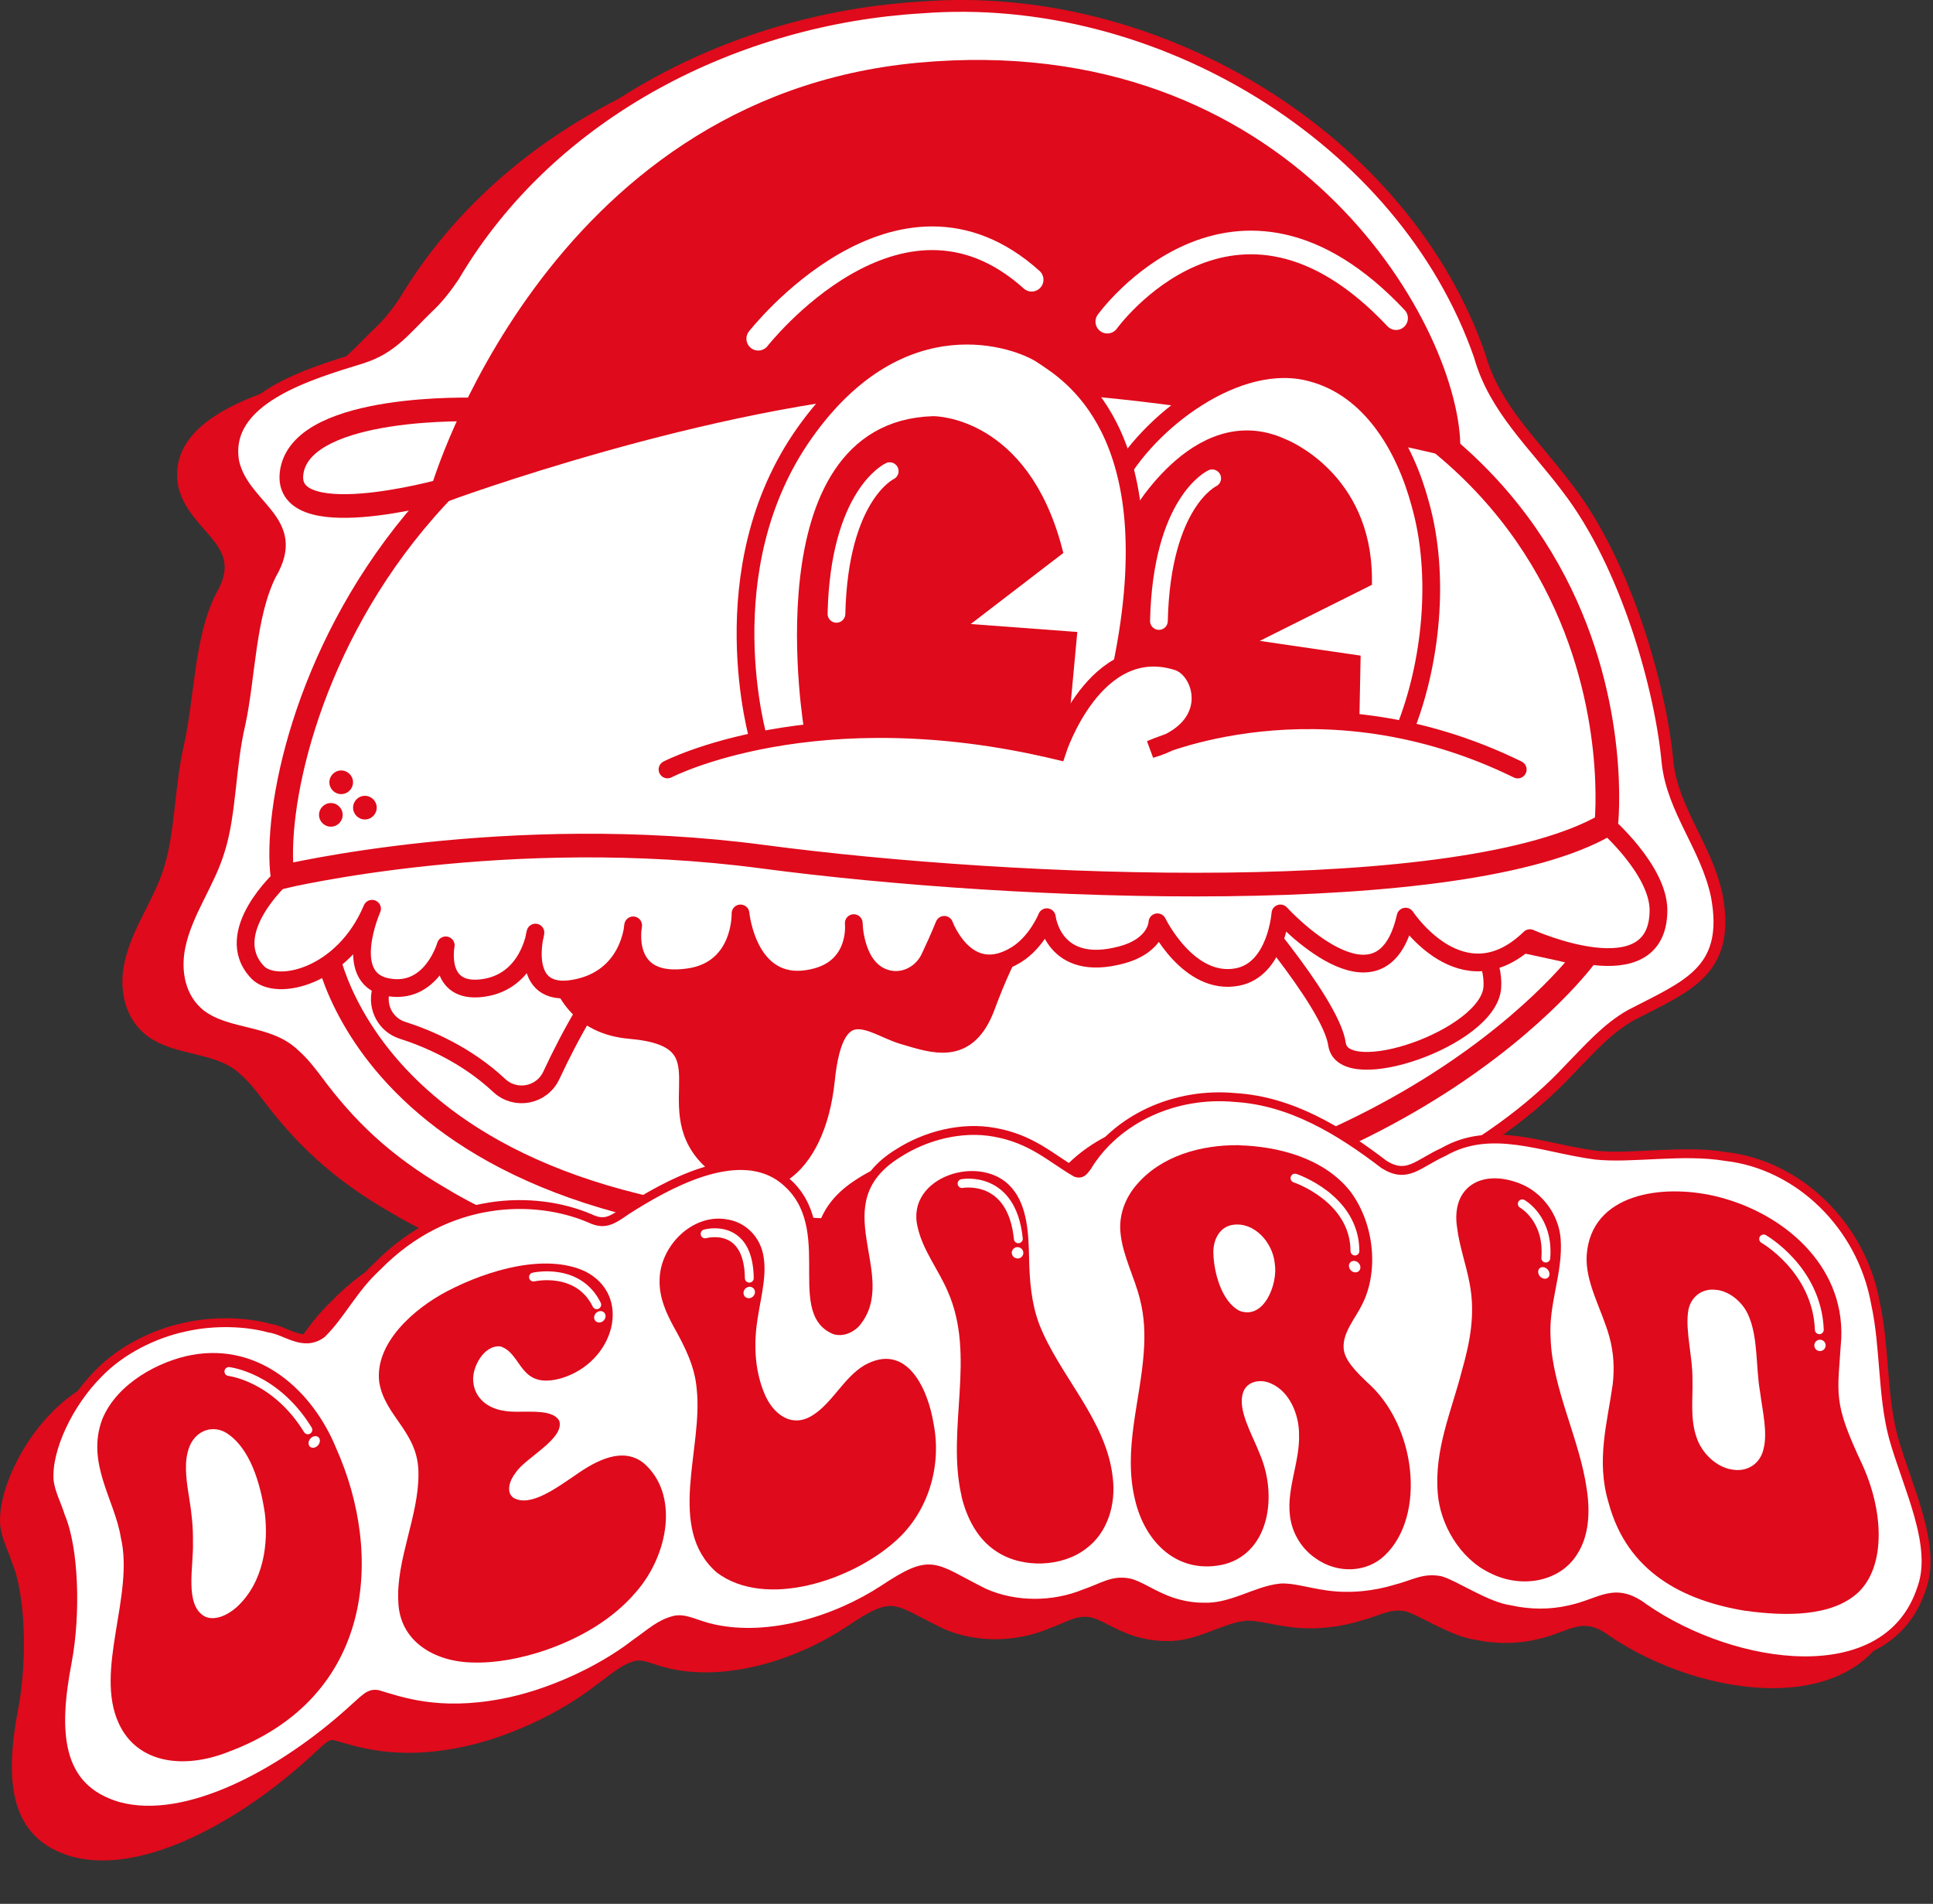
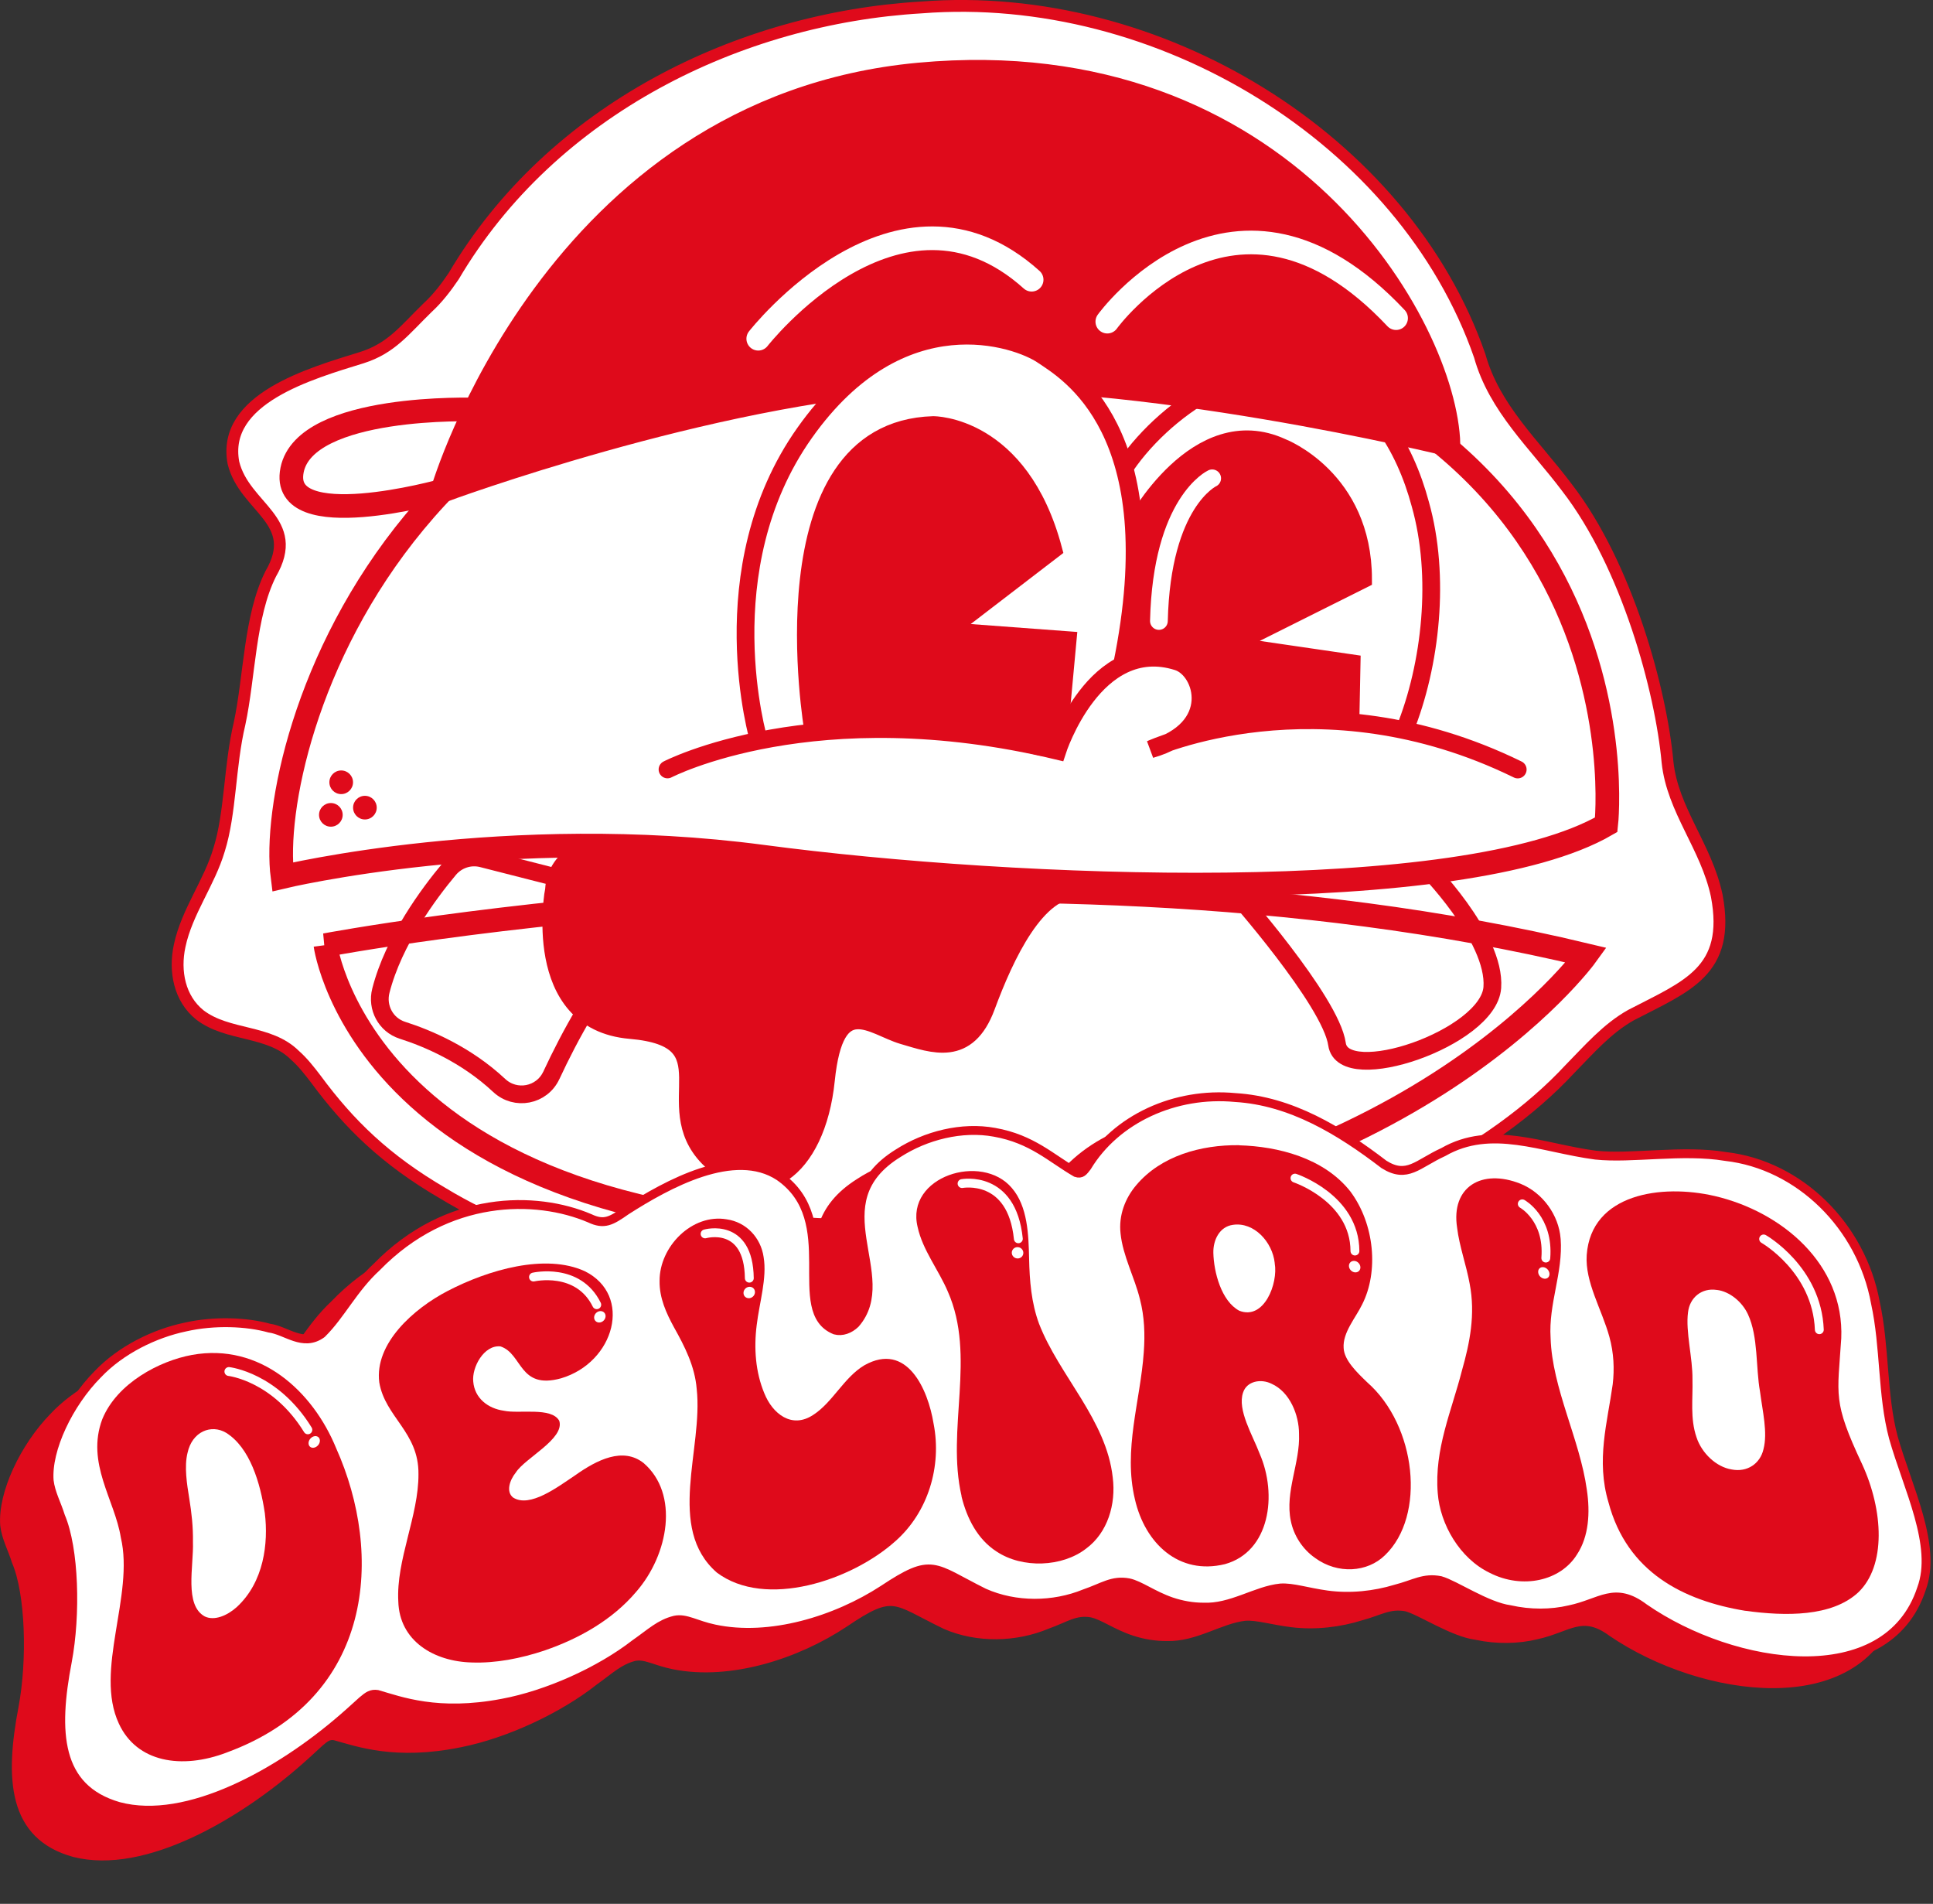
<svg xmlns="http://www.w3.org/2000/svg" width="327" height="322" viewBox="0 0 327 322" fill="none">
  <rect x="0" y="0" width="327" height="322" fill="#333333" stroke="none" />
  <g clip-path="url(#clip0_141_195)">
-     <path d="M63.77 56.22C59.84 60 57.67 63.01 52.64 64.6C43.9 67.28 28.86 71.47 30.9 82.2C32.77 89.76 42.48 91.83 37.2 100.77C33.61 107.85 33.65 117.92 31.93 125.82C30.23 132.88 30.43 140.71 28.48 146.87C26.82 152.43 23.02 157.25 21.8 162.95C20.87 167.22 21.78 171.78 25.22 174.51C29.97 178.11 36.95 176.99 41.29 181.25C42.62 182.41 43.79 183.88 44.89 185.32C50.45 192.76 56.61 198.74 66.31 204.33C82.32 213.93 99.85 216.55 118.85 219.64C167.83 227.08 230.68 211.61 256.96 183.59C260.18 180.35 263.25 176.81 267.32 174.55C276.73 169.71 284.23 167.25 281.83 154.59C280.07 146.35 274.36 140.29 273.5 132.25C272.41 120.37 266.7 99.4 256.47 86.32C250.98 79.1 244.21 73.11 241.73 64.31C228.97 28 187.38 2.94 147.28 6.05C116.55 7.84 84.8 23.08 68.15 50.99C66.84 52.9 65.45 54.66 63.91 56.09L63.77 56.22Z" fill="#DF0A1B" stroke="#DF0A1B" stroke-width="1.5" stroke-miterlimit="10" />
    <path d="M72.36 52.01C68.43 55.83 66.26 58.88 61.23 60.48C52.49 63.19 37.45 67.43 39.49 78.28C41.36 85.93 51.07 88.02 45.79 97.07C42.2 104.23 42.24 114.42 40.52 122.41C38.82 129.55 39.02 137.48 37.07 143.7C35.41 149.33 31.61 154.2 30.39 159.97C29.46 164.29 30.37 168.9 33.81 171.66C38.56 175.3 45.54 174.16 49.88 178.47C51.21 179.64 52.38 181.13 53.48 182.58C59.04 190.11 65.2 196.16 74.9 201.81C90.91 211.52 108.44 214.17 127.44 217.29C176.42 224.81 239.27 209.17 265.55 180.83C268.77 177.56 271.84 173.97 275.91 171.69C285.32 166.79 292.82 164.3 290.42 151.5C288.66 143.17 282.95 137.04 282.09 128.9C281 116.88 275.29 95.67 265.06 82.44C259.57 75.14 252.8 69.08 250.32 60.18C237.56 23.46 195.97 -1.88 155.87 1.26C125.14 3.07 93.39 18.48 76.74 46.72C75.43 48.66 74.04 50.44 72.5 51.88L72.36 52.01Z" fill="white" stroke="#DF0A1B" stroke-width="2" stroke-miterlimit="10" />
    <path d="M55.04 159.85C55.04 159.85 170.47 138.05 268.34 161.55C268.34 161.55 237.71 204.12 159.75 207.91C62.09 212.65 55.05 159.85 55.05 159.85H55.04Z" fill="white" stroke="#DF0A1B" stroke-width="4" stroke-miterlimit="10" />
    <path d="M93.71 150.44C93.71 150.44 89.53 172.75 106.63 174.21C123.73 175.67 111.14 186.84 119.83 195.78C128.52 204.72 138.15 198.02 139.72 182.69C141.29 167.36 147.59 173.61 152.74 175.12C157.89 176.63 163.64 178.86 166.84 170.24C170.03 161.62 175.38 150.09 182.45 150.44C189.52 150.79 95.001 127.45 93.721 150.44H93.71Z" fill="#DF0A1B" stroke="#DF0A1B" stroke-width="3" stroke-miterlimit="10" />
    <path d="M208.71 150.75C208.71 150.75 225.14 169.27 226.18 176.61C227.22 183.95 251.81 175.56 252.45 167.03C253.08 158.5 240.95 146.37 240.95 146.37L208.7 150.74L208.71 150.75Z" stroke="#DF0A1B" stroke-width="3" stroke-miterlimit="10" />
    <path d="M75.97 147.02C72.61 151.03 66.59 159.09 64.43 167.56C63.7 170.41 65.26 173.35 68.07 174.25C72.31 175.6 78.86 178.36 84.44 183.58C87.2 186.17 91.66 185.32 93.26 181.89C93.28 181.84 93.3 181.79 93.33 181.75C96.3 175.38 101.01 166.59 106.87 160.1C109.68 156.98 108.26 152.01 104.19 150.97L81.59 145.2C79.52 144.67 77.34 145.38 75.97 147.02Z" stroke="#DF0A1B" stroke-width="3" stroke-miterlimit="10" />
-     <path d="M47.79 148.31C47.79 148.31 37.22 157.78 43.58 164.44C46.76 167.78 58.06 165.28 62.94 153.7C62.94 153.7 57.79 165.33 65.38 166.92C72.97 168.51 75.41 159.89 75.41 159.89C75.41 159.89 73.78 168.14 81.64 167.11C89.5 166.08 90.58 157.73 90.58 157.73C90.58 157.73 87.6 168.85 97.08 167.2C106.57 165.55 107.11 156.51 107.11 156.51C107.11 156.51 105.03 167.01 116.6 165.27C125.55 163.92 125.27 154.49 125.27 154.49C125.27 154.49 126.56 168.25 138.01 165.27C145.26 163.38 144.43 156.13 144.43 156.13C144.43 156.13 144.51 164.32 150.3 165.6C153.15 166.23 156.02 164.64 157.27 162C158.03 160.4 158.95 158.37 159.74 156.42C159.74 156.42 163.48 166.64 171.89 161.5C175.41 159.34 177.09 155.13 177.09 155.13C177.09 155.13 178.12 164.66 189.77 161.5C195.73 159.88 195.8 155.99 195.8 155.99C195.8 155.99 201.04 166.85 209.35 165.24C215.93 163.96 216.6 154.49 216.6 154.49C216.6 154.49 233.65 173.22 237.78 155.03C237.78 155.03 247.43 169.71 258.81 158.67C258.81 158.67 280.53 168.4 280.56 153.95C280.57 147.2 271.72 139.47 271.72 139.47L103.91 103.8L47.79 148.29V148.31Z" fill="white" stroke="#DF0A1B" stroke-width="3" stroke-linecap="round" stroke-linejoin="round" />
    <path d="M47.79 148.31C47.79 148.31 85.93 139.18 129.01 144.89C172.08 150.6 247.59 153.5 271.72 139.49C271.72 139.49 280.8 59.31 174.42 51.01C68.03 42.71 44.94 126.26 47.79 148.31Z" fill="white" stroke="#DF0A1B" stroke-width="4" stroke-miterlimit="10" />
    <path d="M80.4 69.27C80.4 69.27 51.66 68.28 49.41 79.5C47.17 90.71 74.85 83 74.85 83" fill="white" />
    <path d="M80.4 69.27C80.4 69.27 51.66 68.28 49.41 79.5C47.17 90.71 74.85 83 74.85 83" stroke="#DF0A1B" stroke-width="4" stroke-miterlimit="10" />
    <path d="M245.04 75.18C245.04 75.18 192.06 62.16 155.99 64.24C119.92 66.32 74.85 82.99 74.85 82.99C74.85 82.99 93.72 18.31 155.47 12.6C217.23 6.89 244.52 55.46 245.04 75.18Z" fill="#DF0A1B" stroke="#DF0A1B" stroke-width="4" stroke-miterlimit="10" />
-     <path d="M237.6 123.51C242.08 112.42 243.71 97.44 240.27 85.27C237.68 75.6 231.9 65.66 221.83 63.03C209.3 59.62 194.04 71.51 188.73 81.62" fill="white" />
    <path d="M237.6 123.51C242.08 112.42 243.71 97.44 240.27 85.27C237.68 75.6 231.9 65.66 221.83 63.03C209.3 59.62 194.04 71.51 188.73 81.62" stroke="#DF0A1B" stroke-width="3" stroke-miterlimit="10" />
    <path d="M128.38 125.28C128.38 125.28 119.77 96.31 136.12 73.21C152.46 50.12 172.15 57.22 176.34 60.06C180.53 62.9 197.96 72.75 189.79 112.54" fill="white" />
    <path d="M128.38 125.28C128.38 125.28 119.77 96.31 136.12 73.21C152.46 50.12 172.15 57.22 176.34 60.06C180.53 62.9 197.96 72.75 189.79 112.54" stroke="#DF0A1B" stroke-width="3" stroke-miterlimit="10" />
    <path d="M112.92 130.14C112.92 130.14 137.83 117.16 178.87 126.98C178.87 126.98 185.18 107.44 199.22 111.9C203.64 113.3 206.59 123.31 194.66 126.73C194.66 126.73 223.07 113.66 256.75 130.15" stroke="#DF0A1B" stroke-width="3" stroke-miterlimit="10" stroke-linecap="round" />
    <path d="M128.27 57.29C128.27 57.29 151.94 26.99 174.52 47.31" stroke="white" stroke-width="4" stroke-miterlimit="10" stroke-linecap="round" />
    <path d="M187.32 54.4C187.32 54.4 208.77 24.67 236.17 53.81" stroke="white" stroke-width="4" stroke-miterlimit="10" stroke-linecap="round" />
    <path d="M137.56 123.51C137.56 123.51 128.81 72.77 157.87 71.89C157.87 71.89 172.55 71.77 178.18 92.94L160.18 106.75L180.61 108.27L179.13 124.24C179 125.68 177.62 126.66 176.22 126.33C169.32 124.68 150.47 120.75 137.57 123.52L137.56 123.51Z" fill="#DF0A1B" stroke="#DF0A1B" stroke-width="3" stroke-miterlimit="10" stroke-linecap="round" />
    <path d="M191.94 88.86C191.94 88.86 202.47 69.02 216.87 75.66C216.87 75.66 230.59 80.9 230.59 97.98L208.17 109.19L228.65 112.18L228.48 120.69C228.48 120.69 214.09 117.64 203.11 122.74C203.11 122.74 206.68 118.42 202.79 112.78C199.8 108.45 191.94 111.24 191.94 111.24V88.86Z" fill="#DF0A1B" stroke="#DF0A1B" stroke-width="3" stroke-miterlimit="10" />
-     <path d="M150.51 79.69C150.51 79.69 141.98 83.63 141.5 103.82" stroke="white" stroke-width="3" stroke-miterlimit="10" stroke-linecap="round" />
    <path d="M205.06 80.9C205.06 80.9 196.53 84.84 196.05 105.03" stroke="white" stroke-width="3" stroke-miterlimit="10" stroke-linecap="round" />
    <path d="M55.97 139.82C57.074 139.82 57.97 138.925 57.97 137.82C57.97 136.716 57.074 135.82 55.97 135.82C54.865 135.82 53.97 136.716 53.97 137.82C53.97 138.925 54.865 139.82 55.97 139.82Z" fill="#DF0A1B" />
    <path d="M57.72 134.31C58.824 134.31 59.72 133.415 59.72 132.31C59.72 131.205 58.824 130.31 57.72 130.31C56.615 130.31 55.72 131.205 55.72 132.31C55.72 133.415 56.615 134.31 57.72 134.31Z" fill="#DF0A1B" />
    <path d="M61.73 138.6C62.834 138.6 63.73 137.705 63.73 136.6C63.73 135.496 62.834 134.6 61.73 134.6C60.625 134.6 59.73 135.496 59.73 136.6C59.73 137.705 60.625 138.6 61.73 138.6Z" fill="#DF0A1B" />
    <path d="M47.09 232.21C43.93 234.54 41.09 231.73 38.2 231.37C34.38 230.36 28.9 230.19 23.9 231.41C18.71 232.58 12.97 235.47 9.03 239.7C4.16 244.7 0.36 252.61 0.79 257.99C1.05 260.14 2.09 261.97 2.73 264.04C5.08 269.52 5.38 280.75 3.88 288.79C1.6 300.74 2.01 310.46 12.6 313.35C24.31 316.31 40.08 307.11 50.66 297.77C52.2 296.43 53.27 295.38 54.05 294.69C55.07 293.81 55.6 293.44 56.6 293.58C60.51 294.65 66.87 297.03 77.88 294.77C85.54 293.24 94.45 289.09 100.49 284.32C103.24 282.36 104.7 280.86 107.27 280.19C109.17 279.77 110.81 280.97 114.03 281.6C123.49 283.48 134.74 279.86 142.8 274.51C151.28 268.77 151.19 270.57 159.98 274.82C165.36 277.15 171.83 276.99 177.13 274.76C180.28 273.64 181.87 272.33 184.66 272.81C186.55 273.19 188.75 274.89 191.94 275.94C193.7 276.51 195.55 276.82 197.39 276.8C202.19 276.96 206.4 273.84 210.6 273.38C212.67 273.23 215.14 274.05 218.54 274.47C222.53 274.96 226.65 274.45 230.25 273.32C233.48 272.45 235.04 271.25 237.92 271.79C240.43 272.47 245.77 276.1 249.77 276.61C253.22 277.35 256.83 277.28 259.96 276.51C265.32 275.34 267.64 272.3 272.73 276.08C288.08 286.51 314.26 290.1 320.13 272.28C322.87 264.89 317.74 255.06 315.33 246.53C313.38 239.28 313.91 231.14 312.26 223.59C309.87 210.45 299.19 200.19 286.65 198.9C279.26 197.75 270.63 199.51 264.41 198.92C255.24 197.82 246.62 193.89 238.4 198.7C233.98 200.76 232.24 203.38 228.26 200.93C220.72 195.25 212.39 190.28 202.87 189.84C192.62 188.99 182.51 193.73 177.57 201.96C176.95 202.76 176.63 203.28 175.7 202.98C171.44 200.57 168.21 197.33 161.8 196.28C156.2 195.32 150.06 196.97 145.36 200.06C131.62 208.74 144.1 221.79 137.04 229.98C136.07 230.92 135.8 230.67 134.6 230.36C126.64 227.25 135.96 211.67 125.09 204.27C117.47 199.34 106 205.87 99 210.46C96.44 212.3 95.25 213 92.78 211.87C83.61 208.08 68.51 208.2 56.53 220.69C52.52 224.44 50.44 228.93 47.2 232.17C47.17 232.19 47.14 232.22 47.11 232.24L47.09 232.21Z" fill="#DF0A1B" stroke="#DF0A1B" stroke-width="1.5" stroke-miterlimit="10" />
    <path d="M54.4 225.59C51.26 227.85 48.43 225.02 45.56 224.63C41.76 223.57 36.31 223.32 31.33 224.45C26.17 225.53 20.45 228.3 16.53 232.44C11.68 237.32 7.9 245.1 8.32 250.44C8.58 252.58 9.62 254.4 10.25 256.47C12.59 261.95 12.89 273.08 11.39 281.03C9.12 292.85 9.53 302.49 20.07 305.53C31.72 308.65 47.41 299.77 57.93 290.66C59.46 289.35 60.52 288.33 61.3 287.65C62.31 286.79 62.84 286.44 63.83 286.58C67.72 287.7 74.04 290.15 84.98 288.07C92.59 286.66 101.43 282.68 107.43 278.03C110.16 276.12 111.61 274.65 114.16 274.02C116.05 273.63 117.68 274.84 120.87 275.51C130.26 277.51 141.42 274.07 149.42 268.86C157.83 263.28 157.75 265.06 166.46 269.39C171.79 271.77 178.21 271.69 183.47 269.54C186.6 268.47 188.17 267.19 190.94 267.7C192.82 268.1 195 269.81 198.15 270.9C199.9 271.49 201.73 271.82 203.55 271.82C208.31 272.04 212.48 268.99 216.64 268.58C218.69 268.45 221.14 269.3 224.5 269.76C228.46 270.3 232.53 269.84 236.09 268.76C239.29 267.94 240.83 266.76 243.69 267.33C246.17 268.04 251.46 271.69 255.42 272.24C258.84 273.02 262.42 272.99 265.51 272.26C270.82 271.16 273.11 268.17 278.15 271.98C293.35 282.5 319.24 286.33 325.05 268.72C327.76 261.42 322.69 251.62 320.3 243.14C318.37 235.93 318.9 227.86 317.26 220.36C314.89 207.3 304.33 197.01 291.92 195.6C284.6 194.38 276.07 196.03 269.91 195.37C260.83 194.17 252.3 190.18 244.16 194.85C239.79 196.84 238.06 199.42 234.12 196.94C226.65 191.22 218.4 186.2 208.96 185.63C198.8 184.66 188.79 189.23 183.89 197.34C183.28 198.12 182.96 198.64 182.03 198.33C177.81 195.89 174.6 192.64 168.25 191.51C162.7 190.49 156.61 192.05 151.94 195.05C138.3 203.48 151.69 215.86 144.69 223.88C143.73 224.8 142.46 225.28 141.27 224.96C133.37 221.77 142.62 206.45 131.83 198.96C124.26 193.97 112.89 200.29 105.93 204.74C103.38 206.53 102.2 207.21 99.76 206.05C90.66 202.17 75.65 202.07 63.74 214.28C59.76 217.93 57.68 222.36 54.47 225.53C54.44 225.55 54.41 225.58 54.38 225.6L54.4 225.59Z" fill="white" stroke="#DF0A1B" stroke-width="1.5" stroke-miterlimit="10" />
    <path d="M209.65 193.71C216.14 193.89 223.94 195.82 228.44 201.52C232.56 207.05 233.24 215.11 230.43 220.63C229.34 222.89 227.11 225.37 227.3 228C227.39 230.07 229.59 232.16 231.27 233.78C239.63 241.1 241.26 256.38 234.28 263.05C231.34 265.93 226.31 266.31 222.47 263.5C220.32 262 218.85 259.68 218.36 257.22C217.34 252.32 219.97 247.36 219.75 242.51C219.76 239.33 218.2 235.43 215.13 234.05C213.3 233.13 210.91 233.6 210.29 235.52C209.27 238.45 211.91 242.74 213.08 245.84C216.14 252.82 214.81 262.45 207.21 264.55C199.42 266.45 193.7 261.04 191.99 253.58C189.98 245.18 192.91 236.97 193.49 228.7C193.71 225.72 193.61 222.69 192.84 219.74C191.93 216.02 189.94 212.41 189.56 208.61C189.22 205.57 190.33 202.65 192.25 200.41C196.41 195.5 203.16 193.61 209.59 193.69C209.61 193.69 209.63 193.69 209.65 193.69V193.71ZM215.64 213.61C215.26 210.08 212.15 206.63 208.57 207.16C206.3 207.47 205.21 209.73 205.26 211.9C205.33 215.11 206.59 220.06 209.65 221.69C213.86 223.34 216.24 217.03 215.64 213.68C215.64 213.66 215.64 213.64 215.64 213.61Z" fill="#DF0A1B" />
    <path d="M295.24 272.441C284.81 270.721 275.25 265.951 272.1 254.091C269.98 246.991 271.92 240.591 272.82 234.121C273.12 231.551 273.01 228.841 272.26 226.121C270.98 221.451 268.11 216.871 268.42 212.261C269.17 201.901 281.05 200.191 290.09 202.291C301.43 204.941 312.02 213.821 311.48 226.371C310.85 236.091 310 236.971 315 247.621C318.63 255.481 319.09 264.841 314.33 269.351C309.87 273.461 302.07 273.371 295.3 272.441C295.28 272.441 295.26 272.441 295.24 272.441ZM290.42 218.171C287.87 217.781 285.84 219.471 285.56 221.951C285.12 225.221 286.36 229.681 286.31 233.301C286.4 236.591 285.89 239.881 286.99 243.081C287.86 245.761 290.32 248.111 292.92 248.531C295.57 249.061 297.76 247.551 298.32 245.121C299.06 242.281 298.17 238.731 297.74 235.381C296.99 231.211 297.47 226.151 295.7 222.301C294.7 220.141 292.58 218.441 290.47 218.171C290.45 218.171 290.44 218.171 290.42 218.171Z" fill="#DF0A1B" />
    <path d="M38.38 296.4C30.69 299.34 23.12 298.05 20.11 291.52C15.92 282.55 22.75 269.8 20.44 260.05C19.42 253.68 14.52 247.47 17.3 240.04C19.79 233.93 26.99 230.16 32.49 229.16C44.01 227.09 52.92 235.29 56.87 244.95C64.87 262.81 63.4 287.18 38.45 296.37C38.43 296.37 38.41 296.38 38.39 296.39L38.38 296.4ZM44.79 255.86C44.04 250.84 42.29 244.85 38.25 242.33C35.76 240.84 32.5 242.09 31.72 245.75C31.15 248.05 31.62 251 32.02 253.46C32.41 255.83 32.68 258.26 32.64 260.78C32.78 264.93 31.14 271.49 34.65 273.4C36.25 274.16 38.39 273.29 40.03 271.83C44.66 267.59 45.42 260.99 44.8 255.92C44.8 255.9 44.8 255.88 44.8 255.86H44.79Z" fill="#DF0A1B" />
    <path d="M92.17 279.14C88.08 280.5 83.87 281.33 79.8 281.18C73.44 281.02 67.57 277.57 67.38 270.86C66.99 263.85 70.84 256.33 70.79 249.31C70.86 242.21 65.14 239.68 64.16 233.8C63.32 227.21 70.02 221.31 75.7 218.36C82.64 214.74 92.3 211.97 98.92 215C107.09 219.05 103.99 230.43 94.91 233.12C87.74 235.09 88.44 228.95 84.66 227.72C81.88 227.43 79.79 231.26 80.06 233.69C80.29 236.45 82.51 238.22 85.23 238.6C87.8 239.17 93.3 237.92 94.61 240.31C95.56 243.35 88.8 246.61 87.26 249.05C86.23 250.31 85.55 252.32 86.81 253.29C89.65 255.08 94.35 251.49 97.29 249.53C101.01 246.89 105.4 244.69 108.89 247.46C114.91 252.66 113.14 262.9 107.62 269.23C103.6 273.98 97.94 277.15 92.21 279.12C92.19 279.12 92.17 279.13 92.15 279.14H92.17Z" fill="#DF0A1B" />
    <path d="M157.94 240.83C159.33 247.97 157.04 255.77 151.44 260.69C144.03 267.32 129.5 272.16 121.26 265.97C112.64 258.43 118.98 245.06 117.86 234.93C117.55 231.08 115.82 227.71 114.01 224.48C112.7 222.07 111.53 219.52 111.58 216.64C111.55 210.84 117.08 205.22 122.94 206.23C126.24 206.7 128.71 209.34 129.18 212.61C129.78 216.16 128.46 220.33 128.01 224.11C127.51 228.04 127.81 232.07 129.29 235.63C130.69 239.14 133.96 241.7 137.56 239.31C140.84 237.22 142.77 232.96 146.23 230.91C153.42 226.88 156.99 234.97 157.93 240.78C157.93 240.8 157.93 240.82 157.94 240.84V240.83Z" fill="#DF0A1B" />
    <path d="M162.67 253.061C160.03 241.701 165.18 229.431 160.35 218.471C158.79 214.781 156.08 211.451 155.23 207.521C153.16 198.991 166.09 194.891 171.18 200.941C173.86 204.051 174 208.861 174.09 212.861C174.17 216.591 174.46 220.331 175.77 223.881C179.18 232.691 187.17 240.111 188.24 249.901C188.81 254.421 187.38 259.241 183.72 261.931C179.69 265.051 172.95 265.321 168.58 262.411C165.38 260.341 163.58 256.841 162.66 253.111C162.66 253.091 162.66 253.071 162.65 253.051L162.67 253.061Z" fill="#DF0A1B" />
    <path d="M264.01 209.51C264.44 215.28 261.94 220.46 262.31 226.3C262.57 234.81 267.27 243.46 268.44 251.96C269.03 255.87 268.76 259.86 266.82 262.84C264.03 267.43 257.51 268.83 252.01 266.02C246.94 263.58 243.62 257.81 243.22 252.55C242.61 245.1 245.58 238.59 247.3 231.85C248.64 227.14 249.62 222.3 248.62 217.13C248.06 214.01 246.87 210.76 246.5 207.68C245.41 200.73 250.67 197.61 257.19 200.2C261 201.73 263.69 205.54 264 209.45C264 209.47 264 209.49 264 209.51H264.01Z" fill="#DF0A1B" />
    <path d="M298.35 209.55C298.35 209.55 307.37 214.67 307.77 224.9" stroke="white" stroke-width="1.5" stroke-miterlimit="10" stroke-linecap="round" />
    <path d="M257.521 203.61C257.521 203.61 262.031 206.09 261.501 212.78" stroke="white" stroke-width="1.5" stroke-miterlimit="10" stroke-linecap="round" />
    <path d="M219.07 199.26C219.07 199.26 229.18 202.62 229.21 211.59" stroke="white" stroke-width="1.5" stroke-miterlimit="10" stroke-linecap="round" />
    <path d="M162.75 200.18C162.75 200.18 171.17 198.6 172.27 209.52" stroke="white" stroke-width="1.5" stroke-miterlimit="10" stroke-linecap="round" />
    <path d="M119.28 208.69C119.28 208.69 126.64 206.59 126.76 216.18" stroke="white" stroke-width="1.5" stroke-miterlimit="10" stroke-linecap="round" />
    <path d="M90.25 215.99C90.25 215.99 97.8 214.25 100.95 220.67" stroke="white" stroke-width="1.5" stroke-miterlimit="10" stroke-linecap="round" />
    <path d="M38.72 231.97C38.72 231.97 46.55 232.84 52.08 241.83" stroke="white" stroke-width="1.5" stroke-miterlimit="10" stroke-linecap="round" />
    <path d="M54.11 243.58C54.16 244.1 53.77 244.65 53.24 244.82C52.71 244.99 52.25 244.7 52.2 244.18C52.15 243.66 52.54 243.11 53.07 242.94C53.6 242.78 54.06 243.06 54.11 243.58Z" fill="white" />
    <path d="M102.44 222.51C102.49 223.03 102.09 223.55 101.56 223.66C101.03 223.77 100.56 223.44 100.51 222.92C100.46 222.4 100.86 221.88 101.39 221.77C101.92 221.66 102.39 221.99 102.44 222.51Z" fill="white" />
    <path d="M127.71 218.45C127.76 218.98 127.36 219.47 126.83 219.56C126.29 219.64 125.82 219.29 125.78 218.76C125.73 218.23 126.13 217.74 126.66 217.65C127.2 217.57 127.67 217.92 127.71 218.45Z" fill="white" />
    <path d="M172.96 212.42C172.67 212.86 172.07 212.98 171.61 212.69C171.16 212.4 171.02 211.8 171.32 211.36C171.61 210.92 172.21 210.8 172.67 211.09C173.12 211.39 173.25 211.98 172.96 212.42Z" fill="white" />
    <path d="M230.131 214.28C230.181 214.81 229.781 215.23 229.251 215.2C228.721 215.18 228.251 214.72 228.201 214.19C228.151 213.65 228.551 213.24 229.081 213.26C229.611 213.28 230.081 213.74 230.131 214.27V214.28Z" fill="white" />
    <path d="M262.12 215.4C262.17 215.94 261.78 216.33 261.25 216.27C260.72 216.21 260.25 215.73 260.21 215.19C260.16 214.65 260.56 214.26 261.08 214.32C261.61 214.38 262.07 214.86 262.12 215.4Z" fill="white" />
-     <path d="M307.88 228.51C308.41 228.51 308.84 228.08 308.84 227.55C308.84 227.02 308.41 226.59 307.88 226.59C307.35 226.59 306.92 227.02 306.92 227.55C306.92 228.08 307.35 228.51 307.88 228.51Z" fill="white" />
  </g>
  <defs>
    <clipPath id="clip0_141_195">
      <rect width="326.58" height="321.37" fill="white" />
    </clipPath>
  </defs>
</svg>